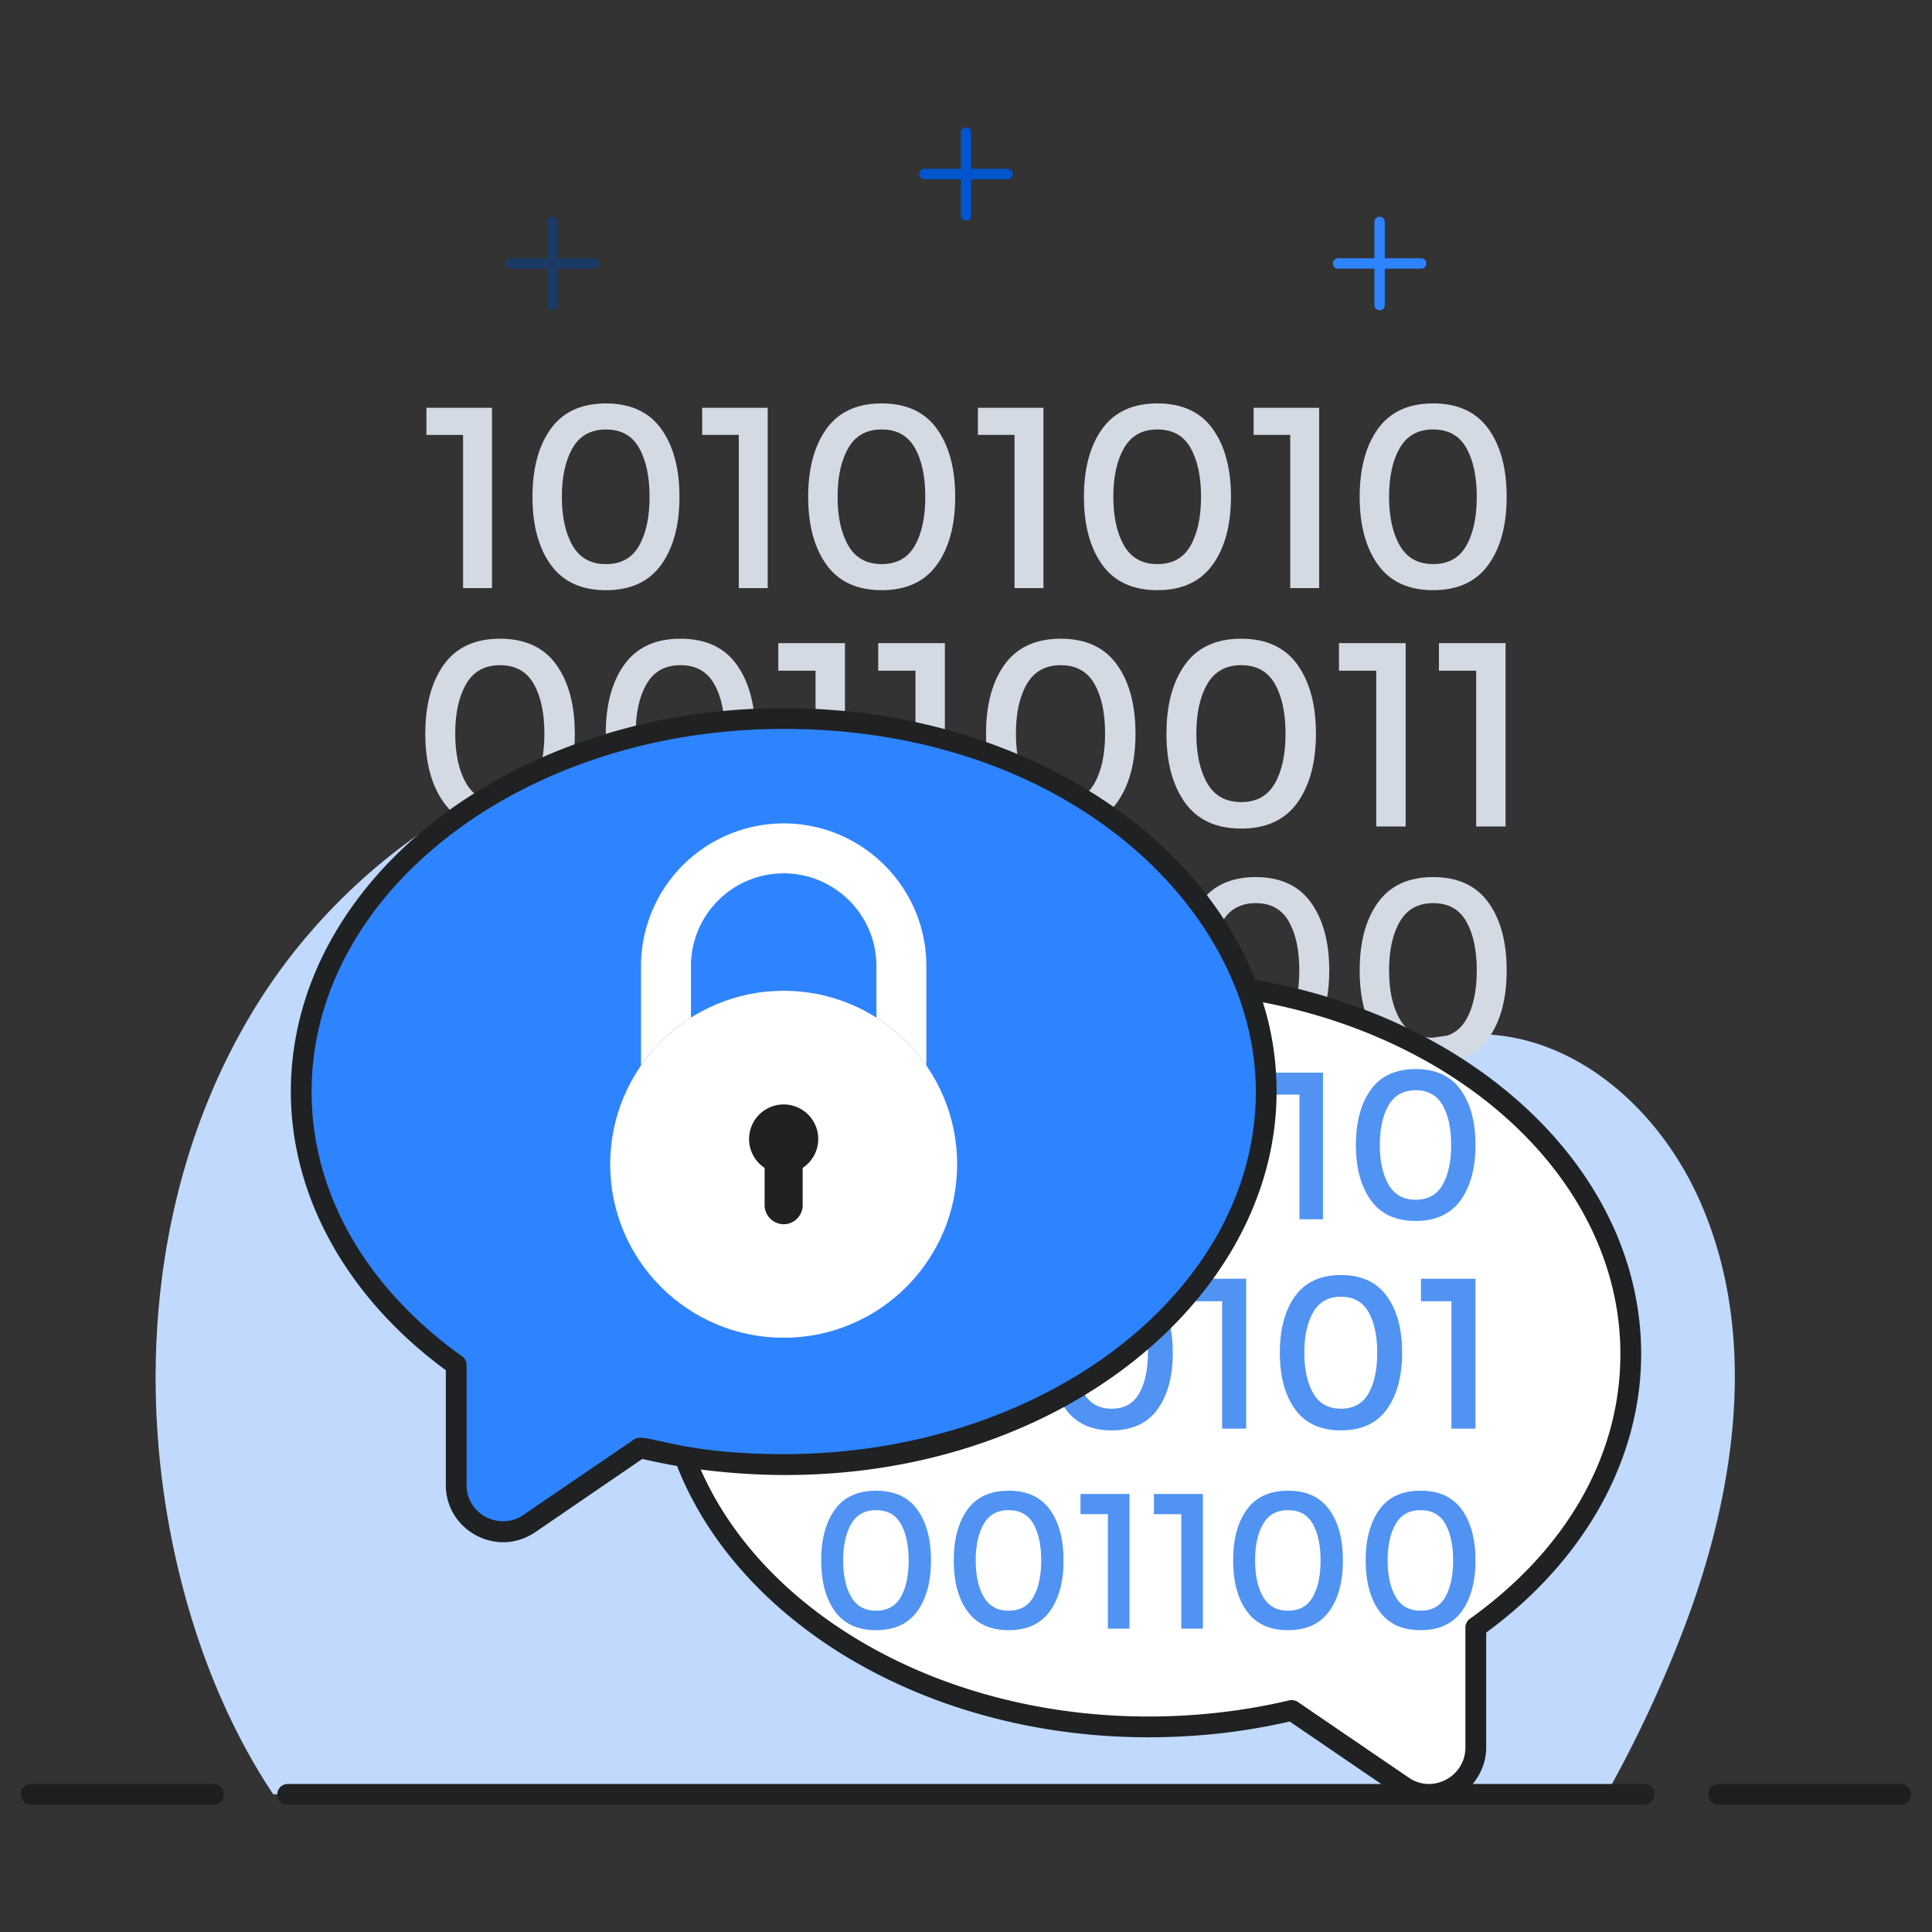
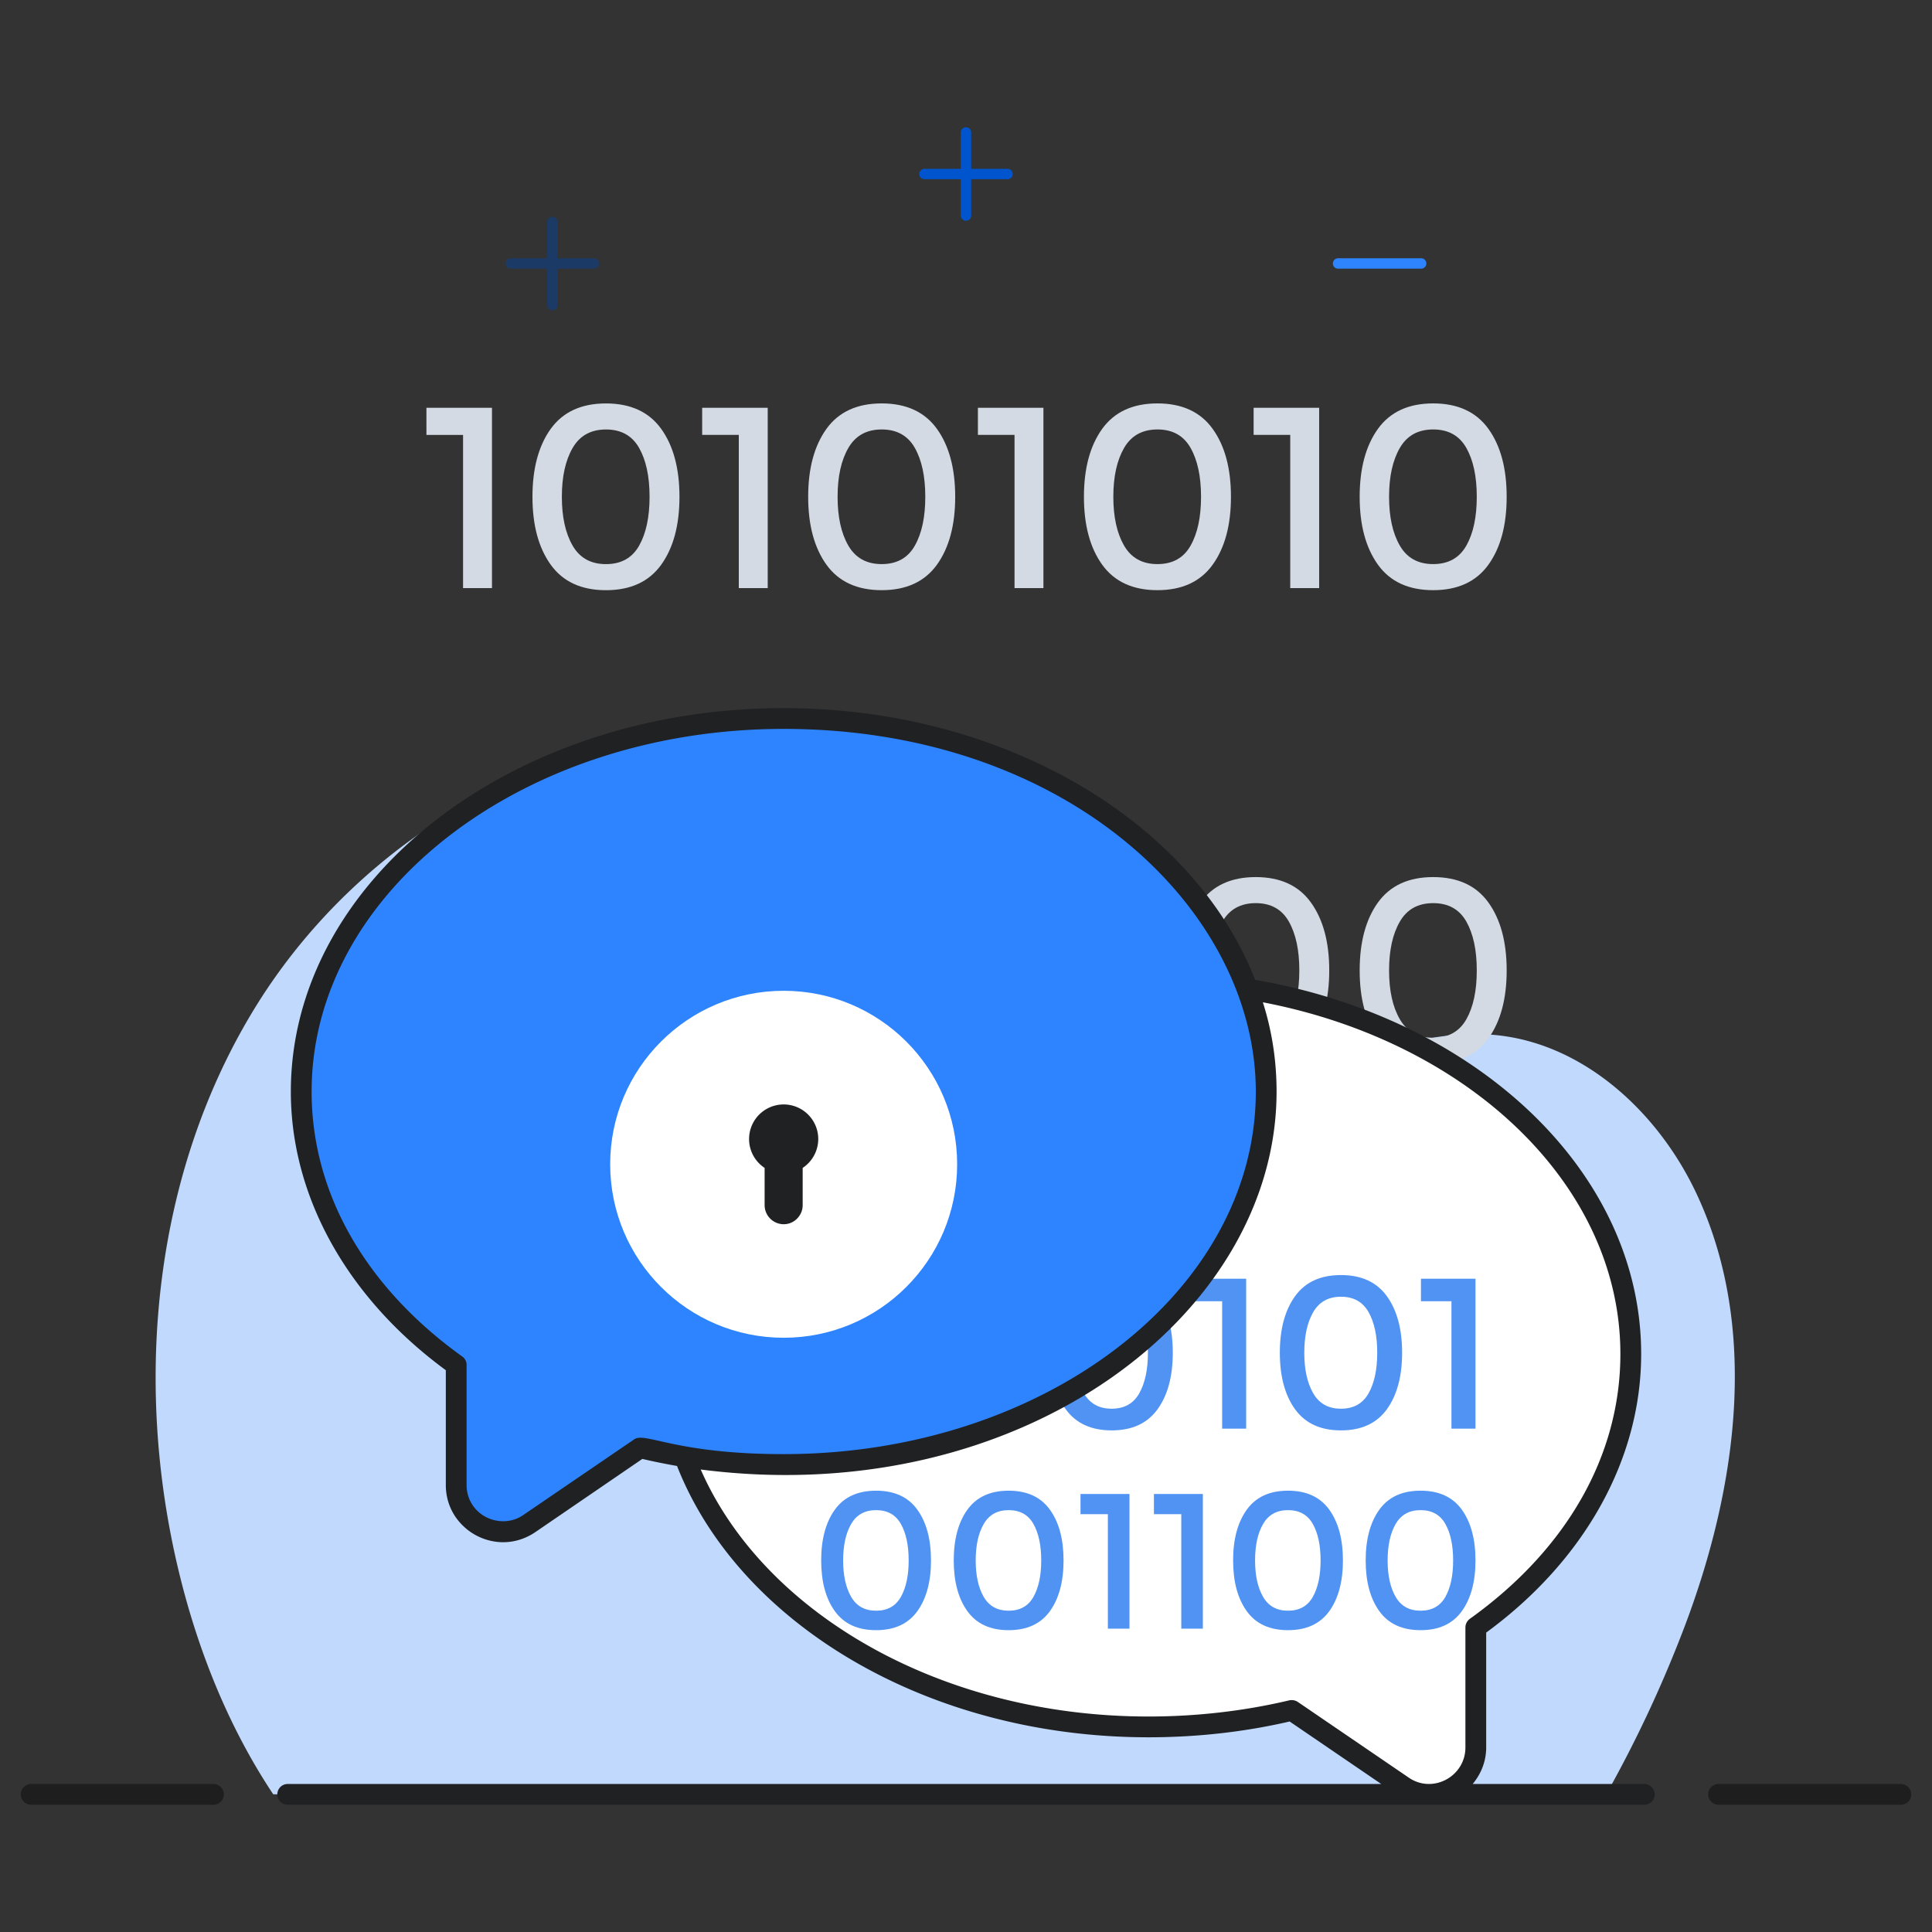
<svg xmlns="http://www.w3.org/2000/svg" viewBox="0 0 93 93">
  <rect x="0" y="0" width="93" height="93" fill="#333333" stroke="none" />
  <path fill="#c0d9fc" d="M13.153 86.372h64.165a60.053 60.053 0 0 0 3.789-8.117c2.529-6.698 3.595-14.424.514-20.887-1.838-3.854-5.395-7.14-9.646-7.546-3.056-.29-6.03.894-8.974 1.769-2.943.875-6.267 1.416-8.968-.044-4.314-2.33-4.858-8.346-8.106-12.018-2.427-2.743-6.208-3.94-9.864-4.153-9.433-.55-18.69 4.955-23.689 12.973-4.999 8.019-5.983 18.165-3.755 27.348.916 3.772 2.39 7.456 4.534 10.675z" class="colorfcf0c0 svgShape" />
  <path fill="#1e1e1e" d="M91.5 86.875h-8.774a.5.5 0 1 1 0-1H91.5a.5.5 0 1 1 0 1zm-81.226 0H1.5a.5.5 0 1 1 0-1h8.774a.5.5 0 1 1 0 1z" class="color1e1e1e svgShape" />
  <path fill="#d3dae3" d="M20.527 19.63h3.155v8.68H22.29v-7.375h-1.763V19.63zm5.985 7.556c-.587-.815-.881-1.906-.881-3.271s.294-2.457.88-3.272c.589-.815 1.474-1.223 2.658-1.223s2.07.408 2.658 1.223c.587.815.88 1.906.88 3.272s-.293 2.456-.88 3.271c-.588.816-1.474 1.224-2.658 1.224s-2.07-.408-2.657-1.224zm1.05-5.618c-.344.596-.516 1.378-.516 2.347 0 .968.172 1.75.516 2.346.343.597.879.894 1.607.894.729 0 1.26-.295 1.596-.888.335-.591.503-1.375.503-2.352 0-.977-.168-1.761-.503-2.353-.336-.592-.867-.888-1.596-.888-.728 0-1.264.298-1.607.894zM33.8 19.63h3.155v8.68h-1.392v-7.376H33.8V19.63zm5.984 7.555c-.587-.815-.881-1.906-.881-3.271s.294-2.457.881-3.272c.588-.815 1.473-1.223 2.658-1.223 1.183 0 2.069.408 2.657 1.223.587.815.881 1.906.881 3.272s-.294 2.456-.88 3.271c-.589.816-1.475 1.224-2.658 1.224-1.185 0-2.07-.408-2.658-1.224zm1.05-5.618c-.344.596-.515 1.378-.515 2.347 0 .968.171 1.75.515 2.346.344.597.88.894 1.608.894.728 0 1.26-.295 1.595-.888.336-.591.503-1.375.503-2.352 0-.977-.167-1.761-.503-2.353-.335-.592-.867-.888-1.595-.888-.729 0-1.264.298-1.608.894zm6.239-1.937h3.154v8.68h-1.391v-7.376h-1.763V19.63zm5.984 7.555c-.587-.815-.88-1.906-.88-3.271s.293-2.457.88-3.272c.589-.815 1.474-1.223 2.658-1.223 1.183 0 2.07.408 2.657 1.223.588.815.882 1.906.882 3.272s-.294 2.456-.882 3.271c-.588.816-1.474 1.224-2.657 1.224-1.184 0-2.07-.408-2.658-1.224zm1.05-5.618c-.343.596-.515 1.378-.515 2.347 0 .968.172 1.75.515 2.346.344.597.88.894 1.608.894s1.26-.295 1.595-.888c.336-.591.504-1.375.504-2.352 0-.977-.168-1.761-.504-2.353-.335-.592-.867-.888-1.595-.888s-1.264.298-1.608.894zm6.239-1.937H63.5v8.68h-1.392v-7.376h-1.763V19.63zm5.985 7.555c-.587-.815-.881-1.906-.881-3.271s.294-2.457.88-3.272c.589-.815 1.474-1.223 2.658-1.223s2.07.408 2.658 1.223c.587.815.88 1.906.88 3.272s-.293 2.456-.88 3.271c-.588.816-1.474 1.224-2.658 1.224s-2.07-.408-2.657-1.224zm1.05-5.618c-.344.596-.516 1.378-.516 2.347 0 .968.172 1.75.516 2.346.343.597.879.894 1.607.894s1.26-.295 1.596-.888c.335-.591.503-1.375.503-2.352 0-.977-.168-1.761-.503-2.353-.336-.592-.867-.888-1.596-.888s-1.264.298-1.607.894z" class="colord3dce3 svgShape" />
  <g class="color000000 svgShape">
-     <path fill="#d3dae3" d="M21.37 38.642c-.598-.83-.897-1.938-.897-3.327s.3-2.498.896-3.327c.598-.828 1.498-1.243 2.702-1.243 1.203 0 2.104.415 2.702 1.243.597.83.896 1.939.896 3.327s-.299 2.498-.896 3.327c-.598.829-1.499 1.243-2.702 1.243-1.204 0-2.104-.414-2.702-1.243zm1.067-5.713c-.35.606-.524 1.401-.524 2.386s.174 1.78.524 2.386c.349.606.893.909 1.634.909.74 0 1.281-.301 1.622-.902.341-.602.512-1.4.512-2.393 0-.993-.17-1.79-.512-2.392-.34-.602-.881-.903-1.622-.903-.74 0-1.285.303-1.634.909zm7.618 5.713c-.597-.83-.896-1.938-.896-3.327s.299-2.498.896-3.327c.598-.828 1.497-1.243 2.702-1.243 1.203 0 2.104.415 2.702 1.243.597.83.895 1.939.895 3.327s-.298 2.498-.895 3.327c-.598.829-1.5 1.243-2.702 1.243-1.205 0-2.104-.414-2.702-1.243zm1.067-5.713c-.35.606-.524 1.401-.524 2.386s.175 1.78.524 2.386c.35.606.894.909 1.635.909.74 0 1.28-.301 1.622-.902.34-.602.511-1.4.511-2.393 0-.993-.17-1.79-.511-2.392-.341-.602-.882-.903-1.622-.903-.741 0-1.286.303-1.635.909zm6.343-1.97h3.208v8.825h-1.415v-7.499h-1.793V30.96zm4.81 0h3.208v8.825h-1.415v-7.499h-1.793V30.96zm6.084 7.683c-.596-.83-.895-1.938-.895-3.327s.299-2.498.895-3.327c.598-.828 1.498-1.243 2.702-1.243s2.105.415 2.702 1.243c.597.83.896 1.939.896 3.327s-.299 2.498-.896 3.327c-.597.829-1.498 1.243-2.702 1.243s-2.104-.414-2.702-1.243zm1.068-5.713c-.35.606-.524 1.401-.524 2.386s.175 1.78.524 2.386c.35.606.894.909 1.634.909.741 0 1.282-.301 1.623-.902.34-.602.511-1.4.511-2.393 0-.993-.17-1.79-.511-2.392-.341-.602-.882-.903-1.623-.903-.74 0-1.285.303-1.634.909zm7.618 5.713c-.597-.83-.896-1.938-.896-3.327s.3-2.498.896-3.327c.598-.828 1.498-1.243 2.702-1.243 1.203 0 2.104.415 2.702 1.243.597.83.896 1.939.896 3.327s-.3 2.498-.896 3.327c-.598.829-1.499 1.243-2.702 1.243-1.204 0-2.104-.414-2.702-1.243zm1.067-5.713c-.349.606-.524 1.401-.524 2.386s.175 1.78.524 2.386c.35.606.894.909 1.635.909.74 0 1.281-.301 1.622-.902.341-.602.512-1.4.512-2.393 0-.993-.17-1.79-.512-2.392-.34-.602-.881-.903-1.622-.903-.74 0-1.285.303-1.635.909zm6.343-1.97h3.208v8.825h-1.415v-7.499h-1.793V30.96zm4.81 0h3.208v8.825h-1.415v-7.499h-1.792V30.96z" class="colord3dce3 svgShape" />
-   </g>
+     </g>
  <g class="color000000 svgShape">
    <path fill="#d3dae3" d="M20.527 42.431h3.155v8.678H22.29v-7.374h-1.763V42.43zm4.73 0h3.155v8.678h-1.39v-7.374h-1.764V42.43zm5.985 7.555c-.587-.816-.881-1.905-.881-3.272s.294-2.456.88-3.271c.589-.816 1.474-1.223 2.658-1.223 1.183 0 2.07.407 2.658 1.223.587.815.88 1.905.88 3.271s-.293 2.456-.88 3.272c-.588.815-1.475 1.222-2.658 1.222-1.184 0-2.07-.407-2.657-1.222zm1.05-5.618c-.344.595-.516 1.378-.516 2.346 0 .97.172 1.752.516 2.346.343.596.879.895 1.607.895s1.26-.297 1.596-.888c.335-.591.503-1.375.503-2.353 0-.976-.168-1.76-.503-2.353-.336-.591-.867-.887-1.596-.887s-1.264.298-1.607.894zm7.492 5.618c-.587-.816-.881-1.905-.881-3.272s.294-2.456.881-3.271c.588-.816 1.473-1.223 2.658-1.223 1.183 0 2.069.407 2.657 1.223.587.815.881 1.905.881 3.271s-.294 2.456-.88 3.272c-.589.815-1.475 1.222-2.658 1.222-1.185 0-2.07-.407-2.658-1.222zm1.05-5.618c-.344.595-.515 1.378-.515 2.346 0 .97.171 1.752.515 2.346.344.596.88.895 1.608.895.728 0 1.26-.297 1.595-.888.336-.591.503-1.375.503-2.353 0-.976-.167-1.76-.503-2.353-.335-.591-.867-.887-1.595-.887-.729 0-1.264.298-1.608.894zm6.239-1.937h3.154v8.678h-1.391v-7.374h-1.763V42.43zm4.73 0h3.155v8.678h-1.391v-7.374h-1.764V42.43zm5.985 7.555c-.587-.816-.88-1.905-.88-3.272s.293-2.456.88-3.271c.589-.816 1.474-1.223 2.658-1.223 1.183 0 2.07.407 2.657 1.223.587.815.882 1.905.882 3.271s-.295 2.456-.882 3.272c-.588.815-1.474 1.222-2.657 1.222-1.184 0-2.07-.407-2.658-1.222zm1.05-5.618c-.343.595-.515 1.378-.515 2.346 0 .97.172 1.752.515 2.346.344.596.88.895 1.608.895.728 0 1.26-.297 1.595-.888.336-.591.504-1.375.504-2.353 0-.976-.168-1.76-.504-2.353-.335-.591-.867-.887-1.595-.887-.729 0-1.264.298-1.608.894zm7.493 5.618c-.587-.816-.881-1.905-.881-3.272s.294-2.456.88-3.271c.589-.816 1.474-1.223 2.658-1.223s2.07.407 2.658 1.223c.587.815.88 1.905.88 3.271s-.293 2.456-.88 3.272c-.588.815-1.474 1.222-2.658 1.222s-2.07-.407-2.657-1.222zm1.05-5.618c-.344.595-.516 1.378-.516 2.346 0 .97.172 1.752.516 2.346.343.596.879.895 1.607.895s1.26-.297 1.596-.888c.335-.591.503-1.375.503-2.353 0-.976-.168-1.76-.503-2.353-.336-.591-.867-.887-1.596-.887s-1.264.298-1.607.894z" class="colord3dce3 svgShape" />
  </g>
  <g class="color000000 svgShape">
    <path fill="#fff" d="M32.054 65.181c0 9.915 10.399 17.95 23.228 17.95 2.398 0 4.716-.28 6.9-.798l5.345 3.646c1.486 1.024 3.511-.056 3.511-1.857v-5.785c4.58-3.275 7.462-7.945 7.462-13.156 0-9.915-10.4-17.95-23.218-17.95-12.83 0-23.228 8.035-23.228 17.95z" class="colorffffff svgShape" />
-     <path fill="#5093f3" d="M39.529 51.633h2.565v7.058h-1.131v-5.998h-1.434v-1.06zm4.867 6.144c-.477-.663-.716-1.55-.716-2.66s.239-1.998.716-2.662c.479-.663 1.199-.994 2.162-.994.962 0 1.683.331 2.161.994.477.664.717 1.55.717 2.661s-.24 1.998-.717 2.661c-.478.663-1.199.995-2.161.995-.963 0-1.683-.332-2.162-.995zm.854-4.569c-.28.484-.419 1.121-.419 1.908 0 .788.14 1.424.42 1.909.279.484.714.727 1.307.727.592 0 1.024-.241 1.297-.722.273-.481.41-1.119.41-1.914 0-.794-.137-1.432-.41-1.914-.273-.48-.705-.721-1.297-.721-.593 0-1.028.242-1.308.727zm5.074-1.575h2.566v7.058h-1.132v-5.998h-1.434v-1.06zm4.867 6.144c-.478-.663-.717-1.55-.717-2.66s.24-1.998.717-2.662c.478-.663 1.198-.994 2.16-.994.963 0 1.684.331 2.162.994.478.664.717 1.55.717 2.661s-.24 1.998-.717 2.661c-.478.663-1.199.995-2.161.995-.963 0-1.683-.332-2.161-.995zm.853-4.569c-.279.484-.419 1.121-.419 1.908 0 .788.14 1.424.42 1.909.279.484.714.727 1.307.727.592 0 1.025-.241 1.298-.722.272-.481.409-1.119.409-1.914 0-.794-.137-1.432-.41-1.914-.272-.48-.705-.721-1.297-.721-.593 0-1.028.242-1.308.727zm5.074-1.575h2.566v7.058h-1.132v-5.998h-1.434v-1.06zm4.868 6.144c-.478-.663-.717-1.55-.717-2.66s.24-1.998.717-2.662c.478-.663 1.198-.994 2.161-.994.962 0 1.683.331 2.161.994.478.664.717 1.55.717 2.661s-.24 1.998-.717 2.661c-.478.663-1.199.995-2.16.995-.964 0-1.684-.332-2.162-.995zm.854-4.569c-.28.484-.42 1.121-.42 1.908 0 .788.14 1.424.42 1.909.279.484.715.727 1.307.727s1.025-.241 1.298-.722c.272-.481.409-1.119.409-1.914 0-.794-.136-1.432-.41-1.914-.272-.48-.704-.721-1.297-.721s-1.028.242-1.307.727z" class="colord1d1d1 svgShape" />
    <g class="color000000 svgShape">
      <path fill="#5093f3" d="M40.262 67.837c-.489-.678-.733-1.585-.733-2.721s.244-2.043.733-2.722c.489-.678 1.225-1.017 2.21-1.017.984 0 1.721.34 2.21 1.017.488.679.733 1.585.733 2.722s-.245 2.043-.733 2.72c-.489.679-1.226 1.018-2.21 1.018-.985 0-1.721-.34-2.21-1.017zm.873-4.673c-.286.495-.429 1.146-.429 1.952 0 .805.143 1.456.429 1.95.286.497.731.745 1.337.745s1.048-.247 1.327-.738c.279-.493.418-1.145.418-1.957s-.14-1.465-.418-1.958c-.28-.491-.721-.738-1.327-.738s-1.051.248-1.337.744zm5.188-1.61h2.624v7.217H47.79v-6.134h-1.467v-1.084zm4.978 6.283c-.488-.678-.733-1.585-.733-2.721s.245-2.043.733-2.722c.49-.678 1.225-1.017 2.21-1.017.984 0 1.721.34 2.21 1.017.489.679.733 1.585.733 2.722s-.244 2.043-.733 2.72c-.489.679-1.226 1.018-2.21 1.018-.985 0-1.72-.34-2.21-1.017zm.873-4.673c-.286.495-.428 1.146-.428 1.952 0 .805.142 1.456.428 1.95.286.497.731.745 1.337.745s1.048-.247 1.327-.738c.28-.493.419-1.145.419-1.957s-.14-1.465-.419-1.958c-.279-.491-.72-.738-1.327-.738-.606 0-1.051.248-1.337.744zm5.189-1.61h2.623v7.217H58.83v-6.134h-1.466v-1.084zm4.977 6.283c-.489-.678-.733-1.585-.733-2.721s.244-2.043.733-2.722c.489-.678 1.225-1.017 2.21-1.017.984 0 1.72.34 2.21 1.017.488.679.733 1.585.733 2.722s-.245 2.043-.733 2.72c-.49.679-1.226 1.018-2.21 1.018-.985 0-1.721-.34-2.21-1.017zm.873-4.673c-.286.495-.429 1.146-.429 1.952 0 .805.143 1.456.429 1.95.285.497.73.745 1.337.745.606 0 1.048-.247 1.327-.738.279-.493.418-1.145.418-1.957s-.14-1.465-.418-1.958c-.28-.491-.721-.738-1.327-.738s-1.052.248-1.337.744zm5.188-1.61h2.624v7.217h-1.157v-6.134H68.4v-1.084z" class="colord1d1d1 svgShape" />
    </g>
    <g class="color000000 svgShape">
      <path fill="#5093f3" d="M40.187 77.558c-.439-.61-.658-1.424-.658-2.444s.22-1.835.658-2.444c.44-.61 1.1-.913 1.985-.913.884 0 1.546.304 1.985.913.439.609.658 1.423.658 2.444 0 1.02-.22 1.835-.658 2.444-.44.609-1.101.913-1.985.913-.885 0-1.546-.304-1.985-.913zm.784-4.197c-.256.445-.385 1.03-.385 1.753 0 .724.129 1.308.385 1.752.257.446.657.668 1.201.668s.941-.22 1.192-.662c.25-.443.376-1.028.376-1.758s-.126-1.316-.376-1.758c-.25-.442-.648-.663-1.192-.663-.544 0-.944.223-1.2.668zm5.597 4.197c-.439-.61-.658-1.424-.658-2.444s.22-1.835.658-2.444c.44-.61 1.1-.913 1.985-.913.884 0 1.546.304 1.985.913.439.609.658 1.423.658 2.444 0 1.02-.22 1.835-.658 2.444-.44.609-1.101.913-1.985.913-.885 0-1.546-.304-1.985-.913zm.784-4.197c-.257.445-.385 1.03-.385 1.753 0 .724.128 1.308.385 1.752.257.446.657.668 1.201.668s.941-.22 1.192-.662c.25-.443.376-1.028.376-1.758s-.126-1.316-.376-1.758c-.25-.442-.648-.663-1.192-.663-.544 0-.944.223-1.2.668zm4.66-1.447h2.357v6.483h-1.04v-5.509h-1.317v-.974zm3.534 0h2.356v6.483h-1.039v-5.509h-1.317v-.974zm4.47 5.644c-.439-.61-.658-1.424-.658-2.444s.22-1.835.658-2.444c.44-.61 1.1-.913 1.985-.913.884 0 1.546.304 1.985.913.438.609.658 1.423.658 2.444 0 1.02-.22 1.835-.658 2.444-.44.609-1.101.913-1.985.913-.885 0-1.546-.304-1.985-.913zm.784-4.197c-.257.445-.385 1.03-.385 1.753 0 .724.128 1.308.385 1.752.257.446.657.668 1.2.668.545 0 .942-.22 1.193-.662.25-.443.376-1.028.376-1.758s-.126-1.316-.376-1.758c-.25-.442-.648-.663-1.192-.663-.544 0-.944.223-1.201.668zm5.597 4.197c-.439-.61-.658-1.424-.658-2.444s.22-1.835.658-2.444c.439-.61 1.1-.913 1.985-.913.884 0 1.546.304 1.985.913.438.609.658 1.423.658 2.444 0 1.02-.22 1.835-.658 2.444-.44.609-1.101.913-1.985.913-.885 0-1.546-.304-1.985-.913zm.784-4.197c-.257.445-.385 1.03-.385 1.753 0 .724.128 1.308.385 1.752.257.446.657.668 1.2.668.545 0 .942-.22 1.193-.662.25-.443.375-1.028.375-1.758s-.125-1.316-.375-1.758c-.251-.442-.648-.663-1.192-.663-.544 0-.944.223-1.201.668z" class="colord1d1d1 svgShape" />
    </g>
    <g class="color000000 svgShape">
      <path fill="#2e84ff" d="M60.946 52.543c0 9.915-10.399 17.95-23.228 17.95-2.398 0-4.716-.28-6.9-.798l-5.345 3.646c-1.485 1.024-3.511-.056-3.511-1.857v-5.785c-4.58-3.275-7.462-7.945-7.462-13.156 0-9.915 10.4-17.95 23.218-17.95 12.83 0 23.228 8.035 23.228 17.95z" class="colorff2e57 svgShape" />
      <path fill="#1f2123" d="M79.152 85.875H70.89c.4-.48.65-1.087.65-1.758v-5.53c4.74-3.47 7.46-8.35 7.46-13.41 0-8.8-7.96-16.18-18.58-18.01-2.97-7.57-12.03-13.08-22.7-13.08-13.08 0-23.72 8.28-23.72 18.46 0 5.06 2.72 9.93 7.46 13.41v5.53c0 .76.3 1.46.85 1.98.51.49 1.21.77 1.91.77.55 0 1.08-.17 1.54-.48l5.16-3.53c.55.13 1.11.24 1.67.34 2.97 7.56 12.02 13.06 22.69 13.06 2.31 0 4.59-.25 6.8-.76l4.409 3.008h-52.64a.5.5 0 1 0 0 1h65.304a.5.5 0 1 0 0-1zM30.54 69.277l-5.35 3.65c-.67.47-1.61.37-2.19-.18-.35-.33-.54-.78-.54-1.26v-5.79c0-.16-.08-.31-.21-.4-4.67-3.35-7.25-7.88-7.25-12.75 0-9.63 10.19-17.46 22.72-17.46 13.688 0 22.73 8.731 22.73 17.46 0 9.62-10.2 17.45-22.73 17.45-5.166 0-6.635-1.067-7.18-.72zm37.27 16.29-5.35-3.65a.537.537 0 0 0-.28-.08c-.04 0-.08 0-.11.01-2.2.52-4.48.78-6.79.78-10 0-18.52-4.98-21.55-11.89 15.36 1.98 27.72-7.424 27.72-18.19 0-1.48-.22-2.92-.66-4.3 9.87 1.89 17.21 8.77 17.21 16.93 0 4.88-2.58 9.41-7.25 12.75-.13.1-.21.25-.21.41v5.78c0 1.4-1.576 2.246-2.73 1.45z" class="color231f20 svgShape" />
    </g>
    <g class="color000000 svgShape">
-       <path fill="#fff" d="M37.72 39.636a6.872 6.872 0 0 0-6.864 6.865v4.792a8.33 8.33 0 0 1 2.404-2.307v-2.485a4.467 4.467 0 0 1 4.46-4.462c2.462 0 4.467 2 4.467 4.462v2.485a8.33 8.33 0 0 1 2.404 2.307v-4.792c0-3.789-3.082-6.865-6.87-6.865z" class="colorffffff svgShape" />
      <circle cx="37.723" cy="56.044" r="8.351" fill="#fff" class="colorffffff svgShape" />
      <path fill="#1f2123" d="M39.388 54.824a1.67 1.67 0 0 1-.75 1.395v1.793c0 .25-.101.48-.27.649a.897.897 0 0 1-.643.269.921.921 0 0 1-.919-.918v-1.793a1.665 1.665 0 1 1 2.582-1.394z" class="color231f20 svgShape" />
    </g>
  </g>
  <g fill="#2e84ff" class="color000000 svgShape">
-     <path d="M66.41 14.933a.25.25 0 0 1-.25-.25v-4a.25.25 0 0 1 .5 0v4a.25.25 0 0 1-.25.25z" class="colorff2e57 svgShape" />
    <path d="M68.41 12.933h-4a.25.25 0 0 1 0-.5h4a.25.25 0 0 1 0 .5z" class="colorff2e57 svgShape" />
  </g>
  <path fill="#0055ce" d="M48.5 8.126h-1.75v-1.75a.25.25 0 0 0-.5 0v1.75H44.5a.25.25 0 0 0 0 .5h1.75v1.75a.25.25 0 0 0 .5 0v-1.75h1.75a.25.25 0 0 0 0-.5z" class="color00ce4a svgShape" />
  <path fill="#1c3a66" d="M28.59 12.433h-1.75v-1.75a.25.25 0 0 0-.5 0v1.75h-1.75a.25.25 0 0 0 0 .5h1.75v1.75a.25.25 0 0 0 .5 0v-1.75h1.75a.25.25 0 0 0 0-.5z" class="color2e1c66 svgShape" />
</svg>